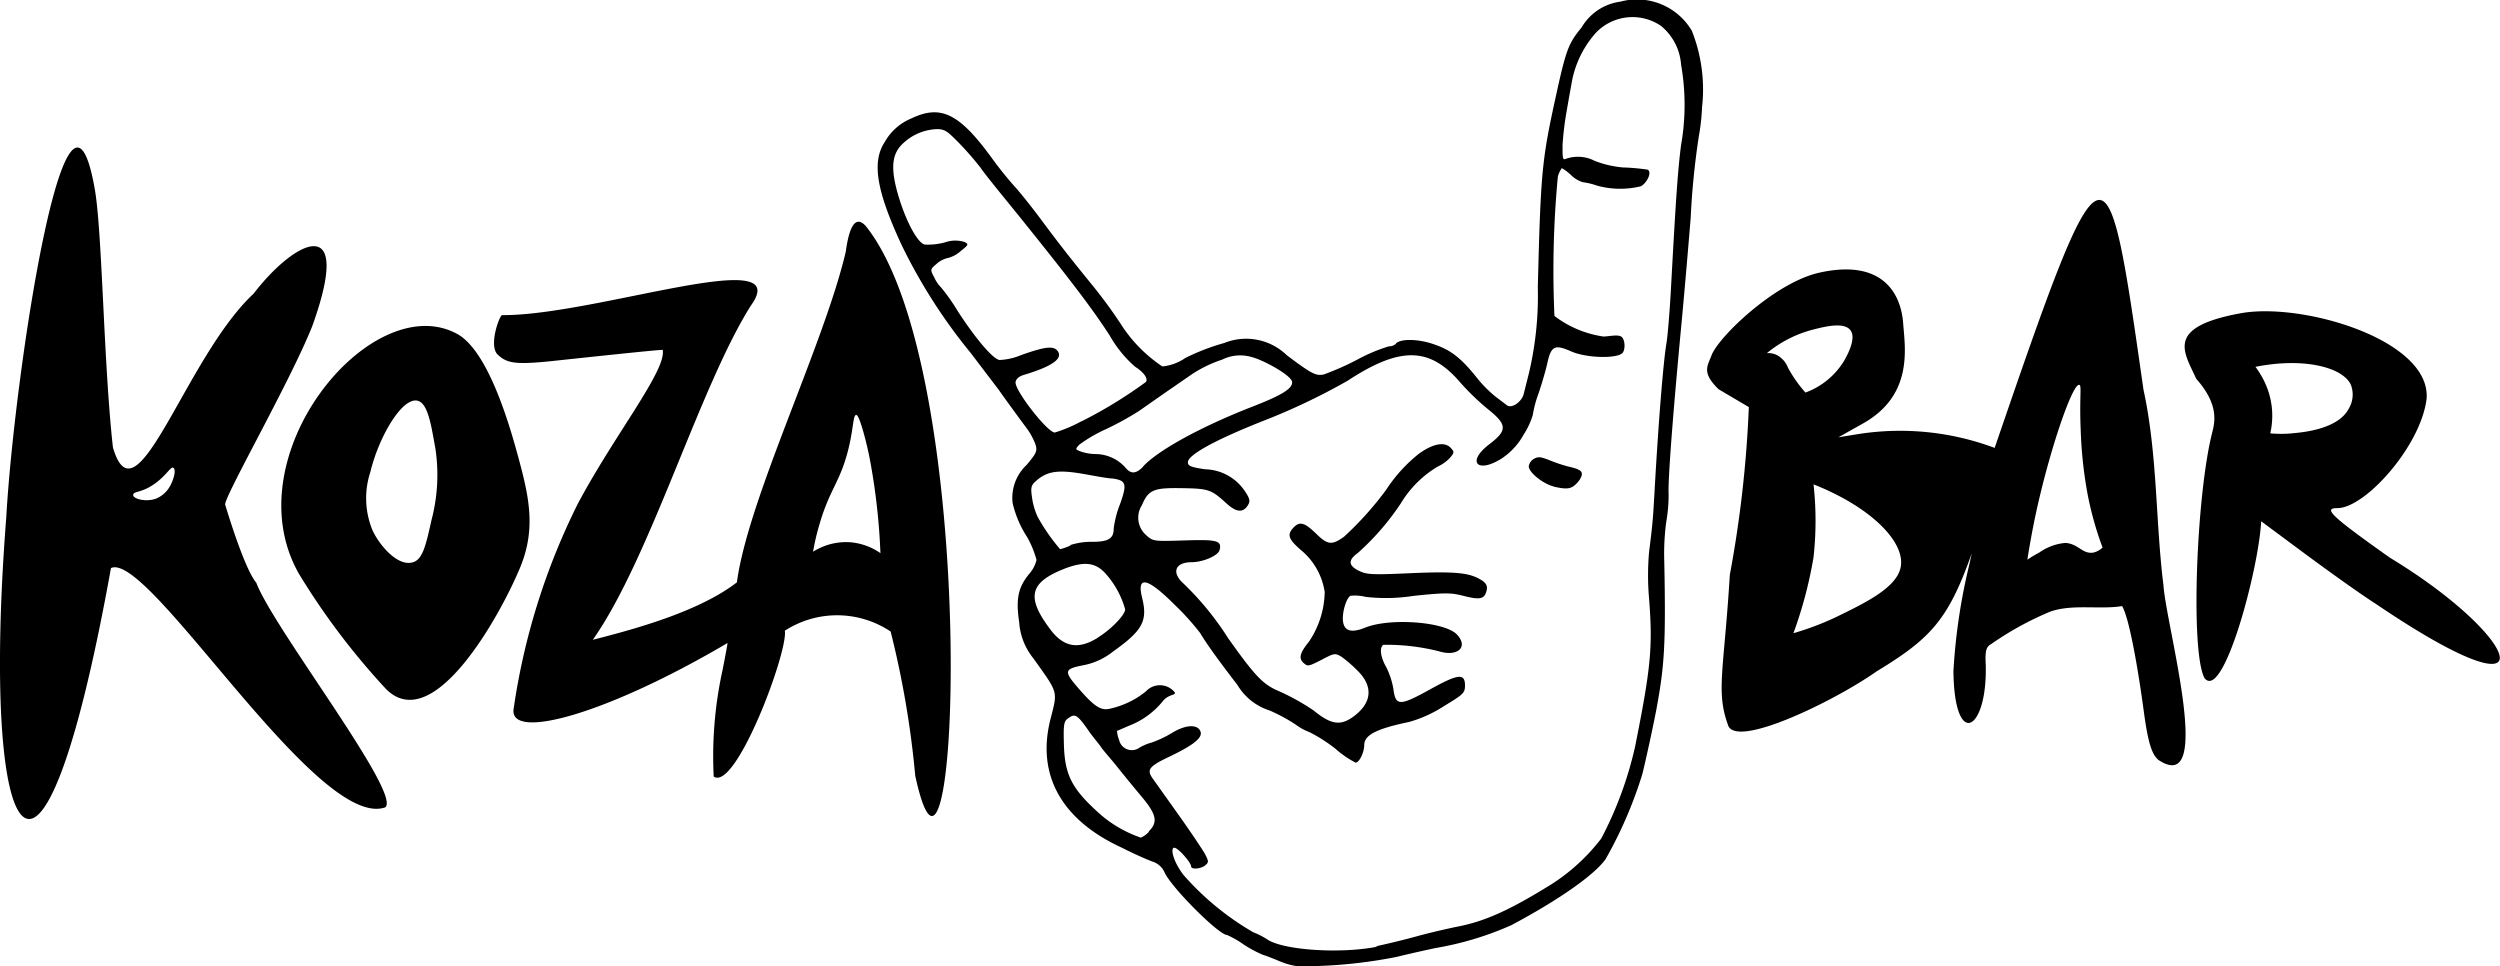
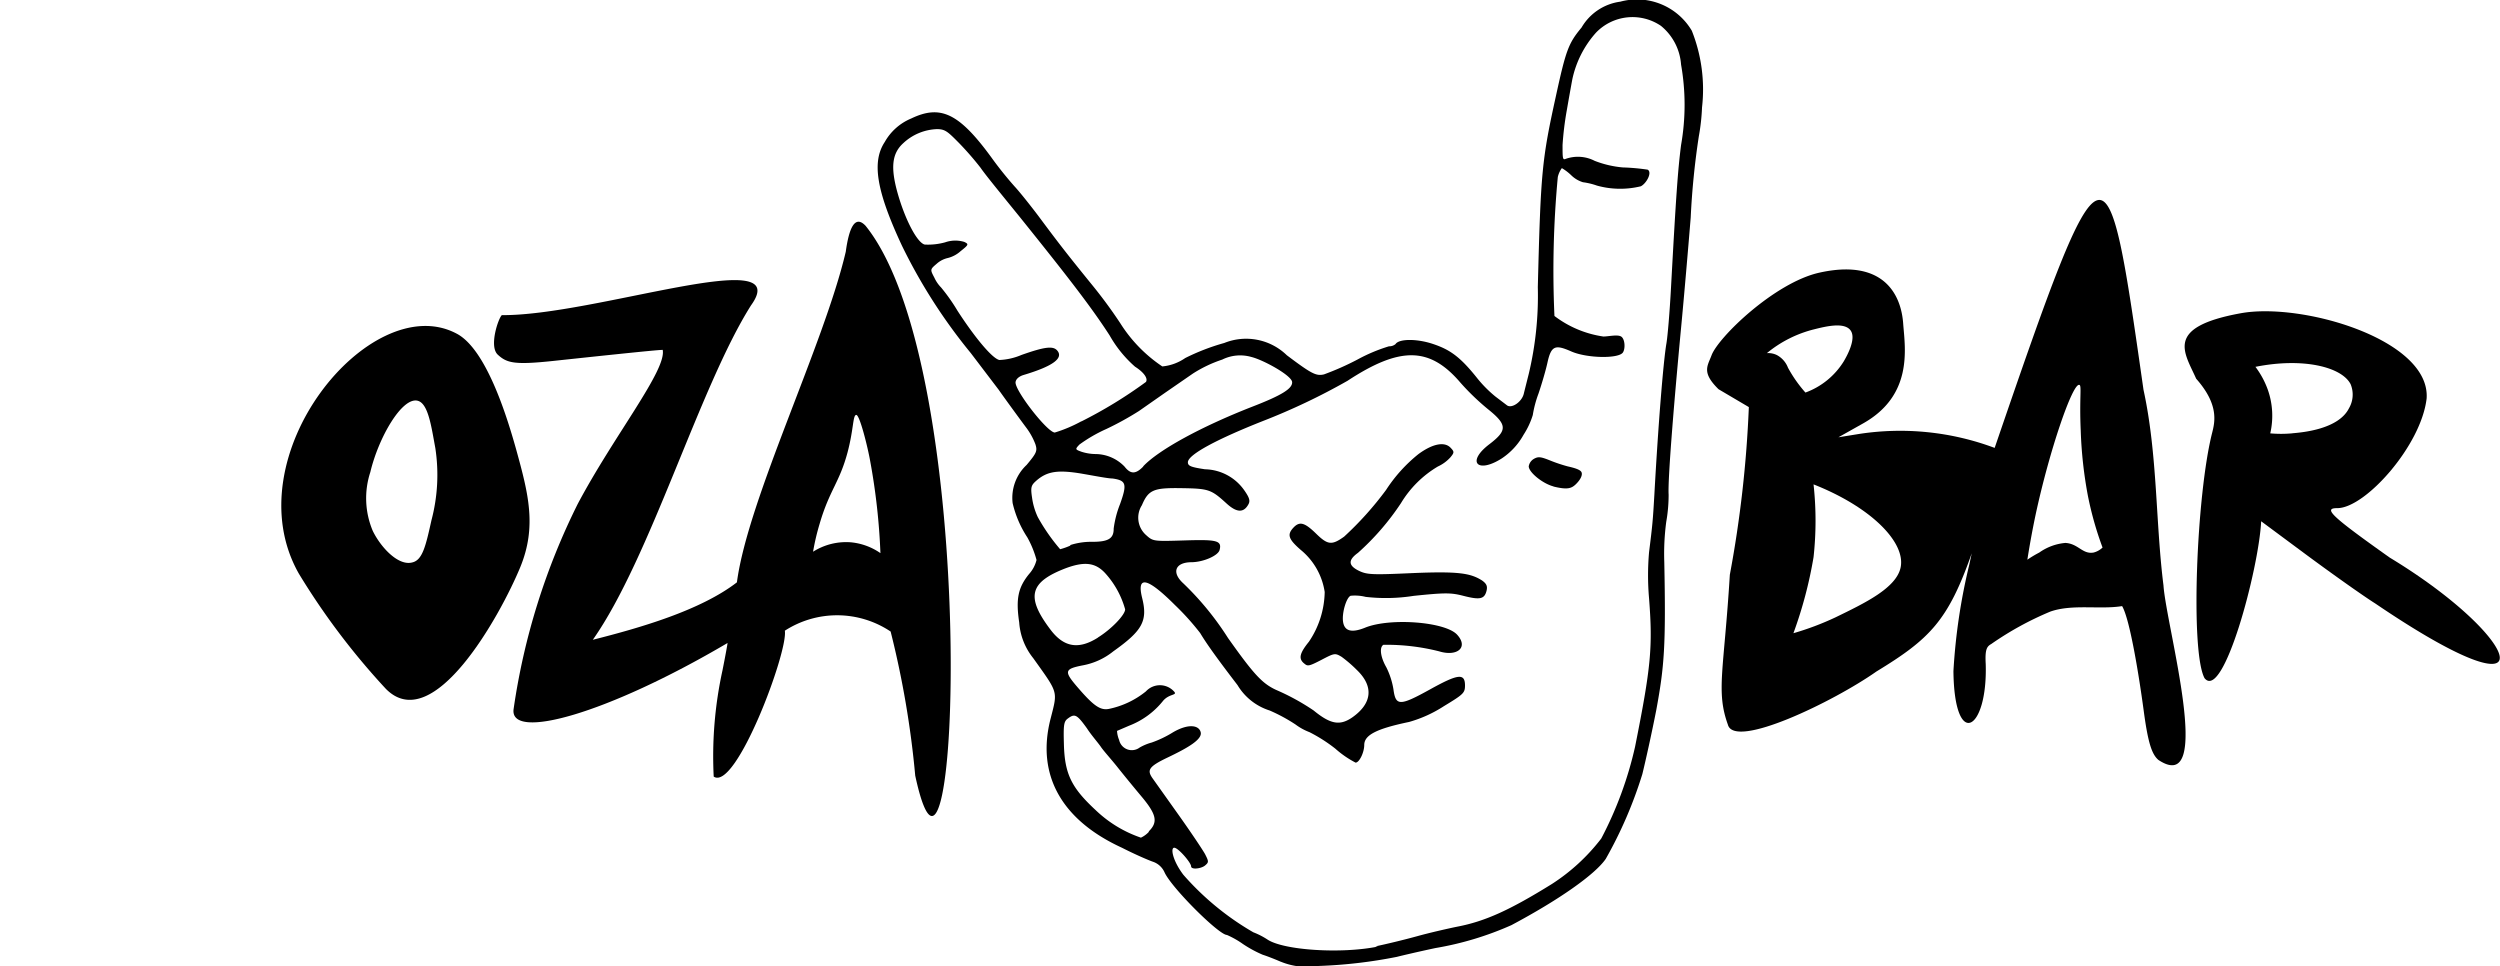
<svg xmlns="http://www.w3.org/2000/svg" viewBox="0 0 178.89 69.15">
  <defs>
    <style>.cls-1{fill-rule:evenodd;}</style>
  </defs>
  <g id="Слой_2" data-name="Слой 2">
    <g id="Слой_1-2" data-name="Слой 1">
      <path class="cls-1" d="M77.37,30.16A32.39,32.39,0,0,0,82,27.33c.16-.25-.15-.69-.78-1.09A8.61,8.61,0,0,1,79.4,24c-1.29-2-3-4.21-6.45-8.5-1.2-1.48-2.45-3-2.78-3.49a21.71,21.71,0,0,0-1.54-1.77c-.82-.83-1-1-1.59-1a3.72,3.72,0,0,0-2.4,1c-.81.73-.93,1.73-.41,3.58s1.39,3.55,1.94,3.68a4.61,4.61,0,0,0,1.46-.16A2.21,2.21,0,0,1,69,17.31c.33.16.32.2-.26.66a2.15,2.15,0,0,1-.91.49,1.78,1.78,0,0,0-.8.41c-.48.41-.48.41-.17,1a2.46,2.46,0,0,0,.48.7,13.12,13.12,0,0,1,1.17,1.66c1.25,1.93,2.49,3.42,3,3.53a4.5,4.5,0,0,0,1.58-.36c1.64-.58,2.25-.66,2.55-.33.49.55-.28,1.13-2.39,1.76-.33.1-.55.29-.58.51-.08.58,2.29,3.62,2.81,3.61a10.09,10.09,0,0,0,1.91-.81Zm4.44,3.2c1.12-1.18,4.15-2.83,7.75-4.24,2.15-.83,2.93-1.31,2.9-1.78s-2.06-1.59-2.93-1.8a2.89,2.89,0,0,0-2.07.19,9.3,9.3,0,0,0-2.1,1l-2,1.38-1.86,1.3a21.78,21.78,0,0,1-2.32,1.28,10.71,10.71,0,0,0-1.94,1.12c-.32.34-.31.35.16.52a3.45,3.45,0,0,0,1,.16,2.91,2.91,0,0,1,2.07.9c.43.55.79.55,1.33,0ZM76.59,39a4.92,4.92,0,0,1,1.58-.23c1.11,0,1.53-.22,1.52-.94a7.27,7.27,0,0,1,.46-1.77c.51-1.43.44-1.68-.54-1.82-.32,0-1.29-.19-2.16-.34-1.76-.3-2.53-.18-3.31.51-.36.32-.4.46-.29,1.2A4.79,4.79,0,0,0,74.26,37a13.66,13.66,0,0,0,1.6,2.3,4.81,4.81,0,0,0,.73-.26Zm2,6.6c.95-.59,1.93-1.62,1.92-2A6.37,6.37,0,0,0,79.07,41c-.69-.74-1.46-.84-2.81-.34-2.6,1-2.87,2.05-1.08,4.41.95,1.25,2,1.42,3.36.57Zm3.59,13.91c.7-.67.59-1.22-.51-2.53-.52-.62-1.29-1.56-1.71-2.09s-1-1.17-1.18-1.44-.7-.86-1-1.33c-.72-1-.87-1.07-1.35-.72-.31.22-.34.44-.3,1.89.06,2.08.53,3.06,2.24,4.65a8.77,8.77,0,0,0,3.27,2,1.85,1.85,0,0,0,.59-.44Zm29-24.7c-.77-.19-1.78-1-1.79-1.44a.76.76,0,0,1,.36-.53c.31-.18.49-.16,1.12.09a11.1,11.1,0,0,0,1.3.44c.48.11.92.23,1,.43s-.08.53-.41.85-.63.4-1.62.16ZM98.41,67.72c.73-.15,2.1-.48,3-.73s2.22-.55,2.86-.68c2-.38,3.79-1.2,6.77-3.05A14,14,0,0,0,114.58,60,26.64,26.64,0,0,0,117,53.43c1.14-5.71,1.27-7.12,1-10.61a19.05,19.05,0,0,1,0-3.31c.25-2,.27-2.23.38-4.11.27-4.93.64-9.52.86-10.81.09-.51.24-2.31.33-4,.36-6.59.49-8.41.72-10.21a16.56,16.56,0,0,0,0-5.76,3.93,3.93,0,0,0-1.44-2.77,3.62,3.62,0,0,0-4.64.48,7.27,7.27,0,0,0-1.7,3.34c-.09.48-.27,1.49-.4,2.24a22.16,22.16,0,0,0-.3,2.46c0,.92,0,1.1.22,1a2.62,2.62,0,0,1,2.08.14,7.31,7.31,0,0,0,2,.47,15.28,15.28,0,0,1,1.79.16c.35.2-.1,1-.49,1.19a6.21,6.21,0,0,1-3.14-.05,4.93,4.93,0,0,0-1-.24,2.06,2.06,0,0,1-.84-.5,3.53,3.53,0,0,0-.67-.51,1.7,1.7,0,0,0-.29.64,71.76,71.76,0,0,0-.24,9.94,7.57,7.57,0,0,0,3.5,1.47c.37,0,1-.16,1.27,0s.32.85.13,1.14c-.3.46-2.57.42-3.69-.07s-1.43-.45-1.7.75c-.12.57-.42,1.58-.65,2.26a8,8,0,0,0-.41,1.54,5.57,5.57,0,0,1-.66,1.41,4.86,4.86,0,0,1-1.54,1.68c-1.75,1.13-2.58.27-.91-1,1.31-1,1.29-1.4-.12-2.53a17.23,17.23,0,0,1-1.94-1.87c-2.2-2.58-4.31-2.62-8.09-.14a46,46,0,0,1-6.06,2.88C87.1,31.42,85,32.53,85,33.08c0,.26.22.35,1.23.5a3.52,3.52,0,0,1,2.81,1.51c.37.53.43.75.29,1-.34.62-.84.6-1.57-.07-1.1-1-1.26-1.06-3.23-1.09s-2.35.11-2.82,1.22A1.66,1.66,0,0,0,82,38.28c.51.46.52.46,2.78.39s2.67,0,2.49.68c-.1.41-1.16.87-2,.88-1.18,0-1.46.73-.6,1.51a21.05,21.05,0,0,1,3.2,3.91c1.85,2.61,2.45,3.26,3.45,3.72A16.24,16.24,0,0,1,94,50.84c1.22,1,1.89,1.1,2.77.49,1.42-1,1.54-2.22.32-3.39A9.42,9.42,0,0,0,96,47c-.47-.28-.51-.27-1.43.21s-1,.47-1.23.28c-.44-.34-.36-.73.32-1.57a6.54,6.54,0,0,0,1.13-3.56,4.82,4.82,0,0,0-1.7-3c-.9-.78-1-1.1-.55-1.59s.81-.39,1.64.42,1.12.84,2,.21a23.44,23.44,0,0,0,3-3.34,10.84,10.84,0,0,1,2.31-2.56c1-.74,1.86-.92,2.3-.47.28.29.28.35,0,.69a2.76,2.76,0,0,1-.9.66A7.63,7.63,0,0,0,100.25,36a18.29,18.29,0,0,1-3.08,3.56c-.72.52-.7.91.08,1.29.57.27.94.29,3.79.16,3.31-.14,4.17,0,5,.52.34.24.41.42.33.75-.15.59-.47.66-1.64.36-.89-.23-1.29-.24-3.59,0a12.72,12.72,0,0,1-3.42.07,3.17,3.17,0,0,0-1.07-.08c-.3.11-.63,1.2-.55,1.83s.51.89,1.59.45c1.78-.72,5.72-.42,6.57.5s0,1.59-1.27,1.2a15.32,15.32,0,0,0-4-.47c-.3.18-.21.88.21,1.61a5.53,5.53,0,0,1,.51,1.58c.16,1.2.45,1.2,2.62,0,2-1.11,2.49-1.17,2.5-.3,0,.55-.09.64-1.51,1.5a9.14,9.14,0,0,1-2.49,1.13c-2.35.49-3.21.94-3.21,1.65,0,.52-.35,1.26-.62,1.26a7,7,0,0,1-1.45-1,11.1,11.1,0,0,0-1.85-1.18,4.11,4.11,0,0,1-1-.55,12,12,0,0,0-1.85-1,4.14,4.14,0,0,1-2.3-1.82C87,47,86.3,46,85.88,45.3a18.24,18.24,0,0,0-1.8-2c-2-2-2.76-2.14-2.35-.5s0,2.34-2.07,3.81a4.88,4.88,0,0,1-2.18,1c-1.28.25-1.34.42-.5,1.42,1.24,1.46,1.73,1.81,2.35,1.7A6.19,6.19,0,0,0,82,49.47a1.36,1.36,0,0,1,2,0c.3.31-.35.14-.8.71a5.74,5.74,0,0,1-2.41,1.75l-.86.37a2,2,0,0,0,.15.65.93.93,0,0,0,1.47.54,3.64,3.64,0,0,1,.87-.36,7.79,7.79,0,0,0,1.5-.72c1.12-.66,1.89-.52,2,0s-1,1.14-2.36,1.79-1.49.9-1.11,1.46l1.87,2.63c.89,1.25,1.74,2.52,1.91,2.83.27.53.27.58,0,.81s-1,.32-1,.06-.93-1.34-1.21-1.33-.1.94.66,1.94a19.82,19.82,0,0,0,5,4.11,5.34,5.34,0,0,1,1,.51c1.14.78,5.32,1.05,7.92.51Zm-6.76,1.1c-.48-.21-1.06-.43-1.29-.5a8.58,8.58,0,0,1-1.42-.77,6.32,6.32,0,0,0-1.15-.65c-.57,0-4-3.41-4.47-4.5a1.4,1.4,0,0,0-.8-.73c-.3-.1-1.3-.53-2.22-1-4.37-2-6.16-5.25-5.12-9.26.51-2,.56-1.78-1.25-4.32a4.58,4.58,0,0,1-1-2.55c-.25-1.69-.08-2.5.71-3.47a2.34,2.34,0,0,0,.53-1,7.12,7.12,0,0,0-.66-1.62A7.6,7.6,0,0,1,72.46,36a3.22,3.22,0,0,1,1-2.73c.72-.86.78-1,.63-1.48a4.81,4.81,0,0,0-.62-1.14c-.45-.6-1.67-2.27-2-2.75l-2-2.63a39.07,39.07,0,0,1-4.93-7.69c-1.83-3.92-2.17-6-1.23-7.42a3.88,3.88,0,0,1,1.89-1.68c2.09-1,3.41-.41,5.75,2.8a26.2,26.2,0,0,0,1.64,2.05c.32.34,1.1,1.31,1.74,2.16,1.39,1.87,2,2.66,3.77,4.84a34.16,34.16,0,0,1,2.07,2.81,10.35,10.35,0,0,0,3,3.08,3.45,3.45,0,0,0,1.64-.6,15.63,15.63,0,0,1,2.8-1.08,4.18,4.18,0,0,1,4.47.88c1.78,1.34,2.1,1.5,2.66,1.37a19.69,19.69,0,0,0,2.39-1.06,11.89,11.89,0,0,1,2.26-.95.69.69,0,0,0,.47-.16c.24-.38,1.52-.4,2.7,0s1.91.89,3.15,2.45a8.8,8.8,0,0,0,1.29,1.3l.83.63c.34.26,1.08-.25,1.21-.84.06-.25.22-.88.35-1.4a24.13,24.13,0,0,0,.65-6.21c.21-8.29.29-9.1,1.3-13.7.71-3.25.89-3.75,1.83-4.88A3.79,3.79,0,0,1,115.94.12a4.56,4.56,0,0,1,5.12,2.08,11.37,11.37,0,0,1,.73,5.49,14.82,14.82,0,0,1-.23,2.07,55.81,55.81,0,0,0-.58,5.81c-.2,2.45-.45,5.35-.65,7.48-.5,5.26-1,11.21-.93,12.35a11.11,11.11,0,0,1-.17,1.94,17.38,17.38,0,0,0-.14,2.89c.12,6,0,7.46-.57,10.56-.32,1.64-.78,3.71-1,4.6a30.52,30.52,0,0,1-2.62,6.07c-.77,1.12-3.35,2.93-6.75,4.74a22.61,22.61,0,0,1-5.44,1.64c-1.13.24-2.37.53-2.76.63a34.62,34.62,0,0,1-5.58.65,5,5,0,0,1-2.71-.3Z" />
-       <path class="cls-1" d="M18.34,41.7c-.89-1.05-2.22-5.57-2.22-5.57-.26-.28,4.63-8.78,6.23-12.81,3-8.35-1.31-6.09-4.2-2.31-4.9,4.56-8.4,16.76-10.07,11-.67-6-.76-15.45-1.3-18.49C4.75,2,1,27.1.45,37h0c-1.89,24.26,2.46,31.57,7.49,3.65,2.68-1.27,14.76,18.84,19.63,17.12C28.76,56.78,19.55,44.93,18.34,41.7Zm-6.2-6.87a2,2,0,0,1-1,.86c-.74.25-1.6,0-1.61-.26s.45-.18,1.15-.57c1.14-.64,1.5-1.5,1.72-1.39S12.45,34.3,12.14,34.83Z" />
      <path class="cls-1" d="M36.94,32.18c-.67-2.4-2.17-7.27-4.31-8.33-6.12-3.18-16,8.79-11.25,17.19a50.94,50.94,0,0,0,6.23,8.25C31,52.73,35.82,44,37.23,40.58,38.42,37.68,37.81,35.33,36.94,32.18Zm-6.07,5.06c-.4,1.8-.63,2.82-1.35,3-1,.29-2.27-1.06-2.85-2.26a6,6,0,0,1-.17-4.2c.59-2.48,2.25-5.34,3.36-5.11.78.16,1,1.83,1.29,3.39A12.7,12.7,0,0,1,30.87,37.24Z" />
      <path class="cls-1" d="M61.94,16.16c-.77-.82-1.19.17-1.42,1.85-1.56,6.67-7,17.7-7.79,23.66-2.59,2-6.9,3.25-10.31,4.11,4.12-5.86,7.63-18.09,11.32-23.93,3.21-4.46-11.17.75-17.83.7-.24.2-.94,2.23-.29,2.83s1.2.74,3.94.45c1.41-.15,7.8-.84,7.86-.79.29,1.44-3.46,6.09-6.07,11a48.24,48.24,0,0,0-4.6,14.71c-.29,2.26,6.66.36,15.31-4.74,0,.07-.16.95-.36,1.95a28.77,28.77,0,0,0-.63,7.61c1.58,1.07,5.33-8.93,5.09-10.44a6.89,6.89,0,0,1,7.57.06A67,67,0,0,1,65.49,55.5h0C68.59,69.87,70.27,26.52,61.94,16.16Zm-1,22.65a4.4,4.4,0,0,0-2.76.67,16.33,16.33,0,0,1,.47-2c.71-2.43,1.42-2.94,2-5.12.44-1.66.37-2.66.62-2.67s.83,2.34,1,3.32A46.06,46.06,0,0,1,63,39.58,4.42,4.42,0,0,0,60.93,38.81Z" />
      <path class="cls-1" d="M154.81,41.89c-.57-4.5-.42-9.38-1.43-14-2.64-18.46-2.69-19.07-10.65,4.16a19.3,19.3,0,0,0-9.69-1l-1.49.24,1.78-1c3.54-2,3-5.3,2.86-7.06-.14-2.32-1.56-4.71-6-3.72-3.2.71-7.24,4.62-7.72,5.92-.29.77-.72,1.22.5,2.42l2.17,1.28a83.58,83.58,0,0,1-1.36,12c-.42,6.86-1,8.33-.14,10.72.46,1.79,7.56-1.64,10.63-3.8,3.81-2.32,5.13-3.63,6.82-8.46l-.17.79a42.45,42.45,0,0,0-1.14,7.64c.06,5.69,2.46,4.29,2.31-.51-.06-1.07.09-1.25.4-1.43a22.52,22.52,0,0,1,4.23-2.32c1.58-.55,3.54-.13,5.13-.39.56.95,1.21,5,1.54,7.45.3,2.26.57,3.15,1.06,3.56h0C158.49,57.05,155,44.79,154.81,41.89ZM127.17,25.42a1.38,1.38,0,0,0-.74-.15,8.56,8.56,0,0,1,3.36-1.7c.84-.21,2.16-.54,2.62.06s-.28,1.89-.48,2.23a5.4,5.4,0,0,1-2.74,2.23,9.42,9.42,0,0,1-1.25-1.78A1.73,1.73,0,0,0,127.17,25.42ZM136,40.61c-.31,1.47-2.57,2.55-4.67,3.57a20.3,20.3,0,0,1-3,1.13,30.39,30.39,0,0,0,1.44-5.44,23.87,23.87,0,0,0,0-5.21C133.88,36.28,136.38,38.81,136,40.61Zm13.79-1.07c-.78.13-1.08-.64-2-.69a3.8,3.8,0,0,0-1.87.69,7.81,7.81,0,0,0-.85.51c.12-.77.31-1.89.59-3.22,1-4.65,2.64-9.4,3.12-9.29.2,0,0,.89.11,3.3a30.44,30.44,0,0,0,.51,4.63,24.11,24.11,0,0,0,1.05,3.71A1.44,1.44,0,0,1,149.8,39.54Z" />
      <path class="cls-1" d="M171,39.9c-4.23-3-4.78-3.54-3.75-3.54,2,0,6-4.47,6.39-7.85.28-4.21-8.93-6.91-13.33-6.09-5.45,1-4,2.79-3.16,4.68,1.64,1.85,1.34,3.09,1.14,3.88-1.12,4.42-1.57,15.66-.54,17.55,1.35,1.66,3.88-7.8,4.05-11.23l3.33,2.47c1.83,1.35,4,2.89,4.83,3.41h0C182.84,51.92,180.49,45.64,171,39.9Zm-7-8.89a8.79,8.79,0,0,1-1.55,0,5.6,5.6,0,0,0-.17-3.11,6.17,6.17,0,0,0-.89-1.65c3.39-.68,6.17,0,6.81,1.24a1.94,1.94,0,0,1-.12,1.73C167.33,30.71,164.78,30.94,164.07,31Z" />
    </g>
  </g>
</svg>